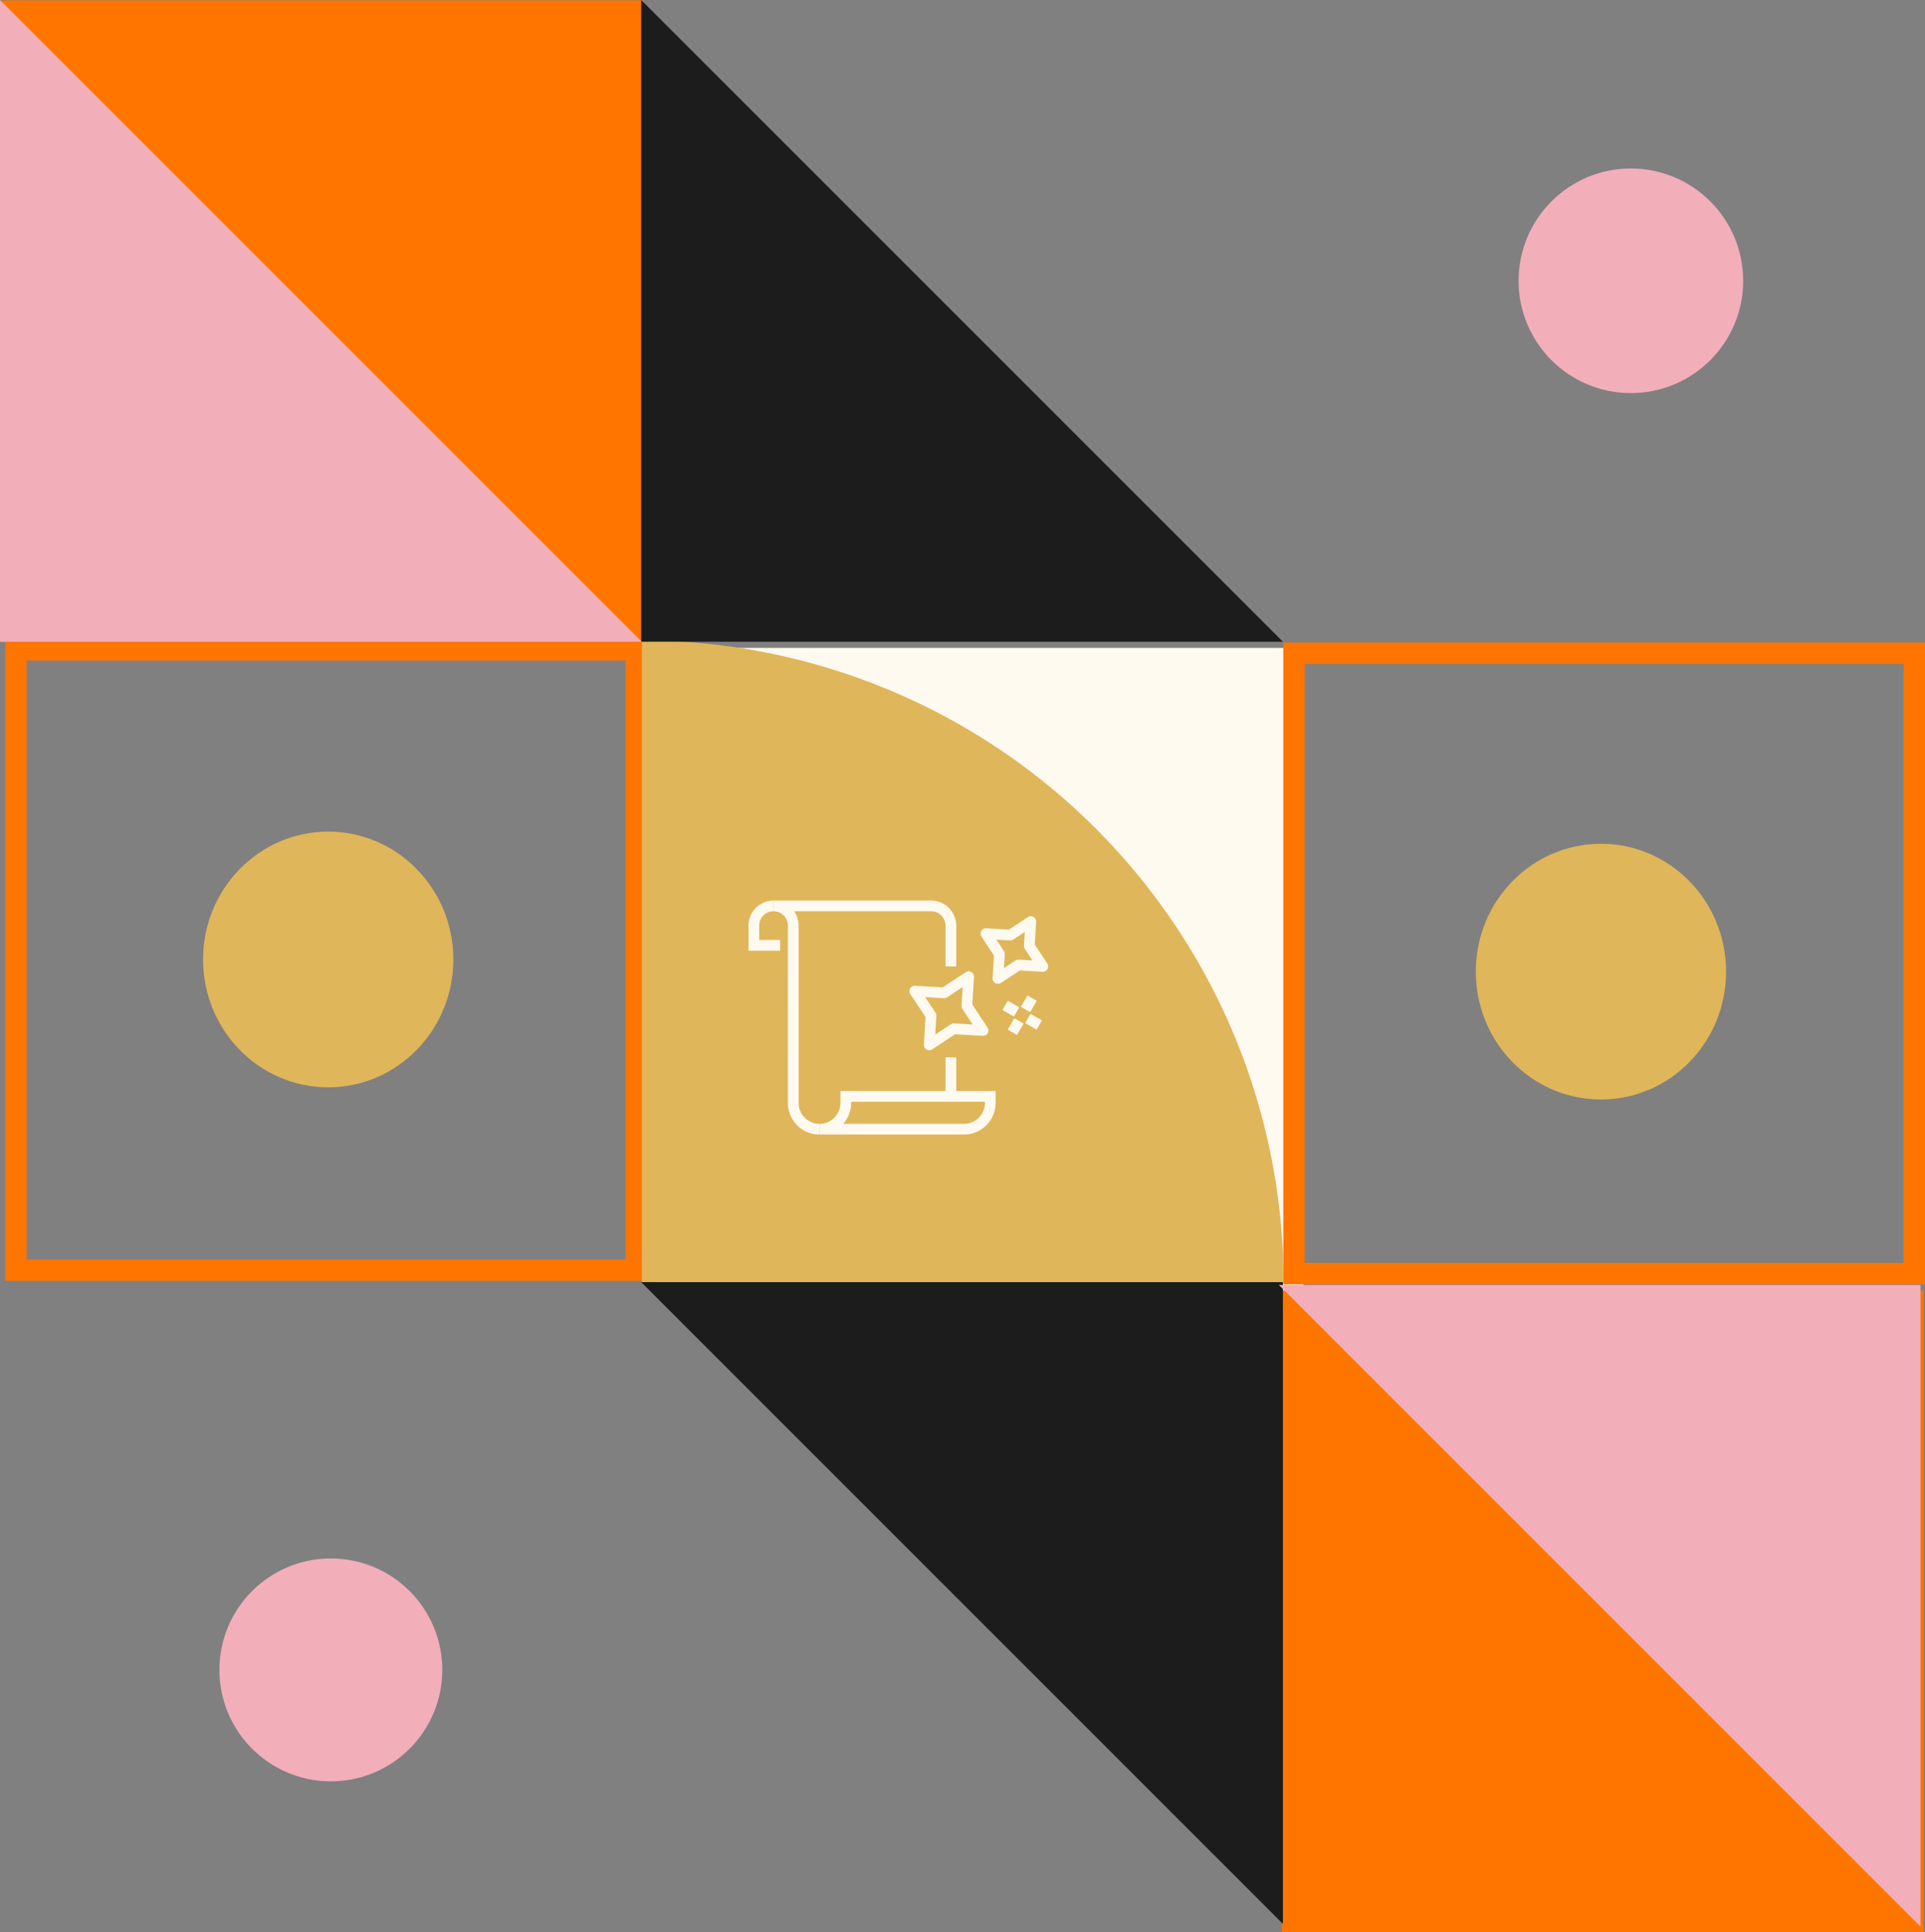
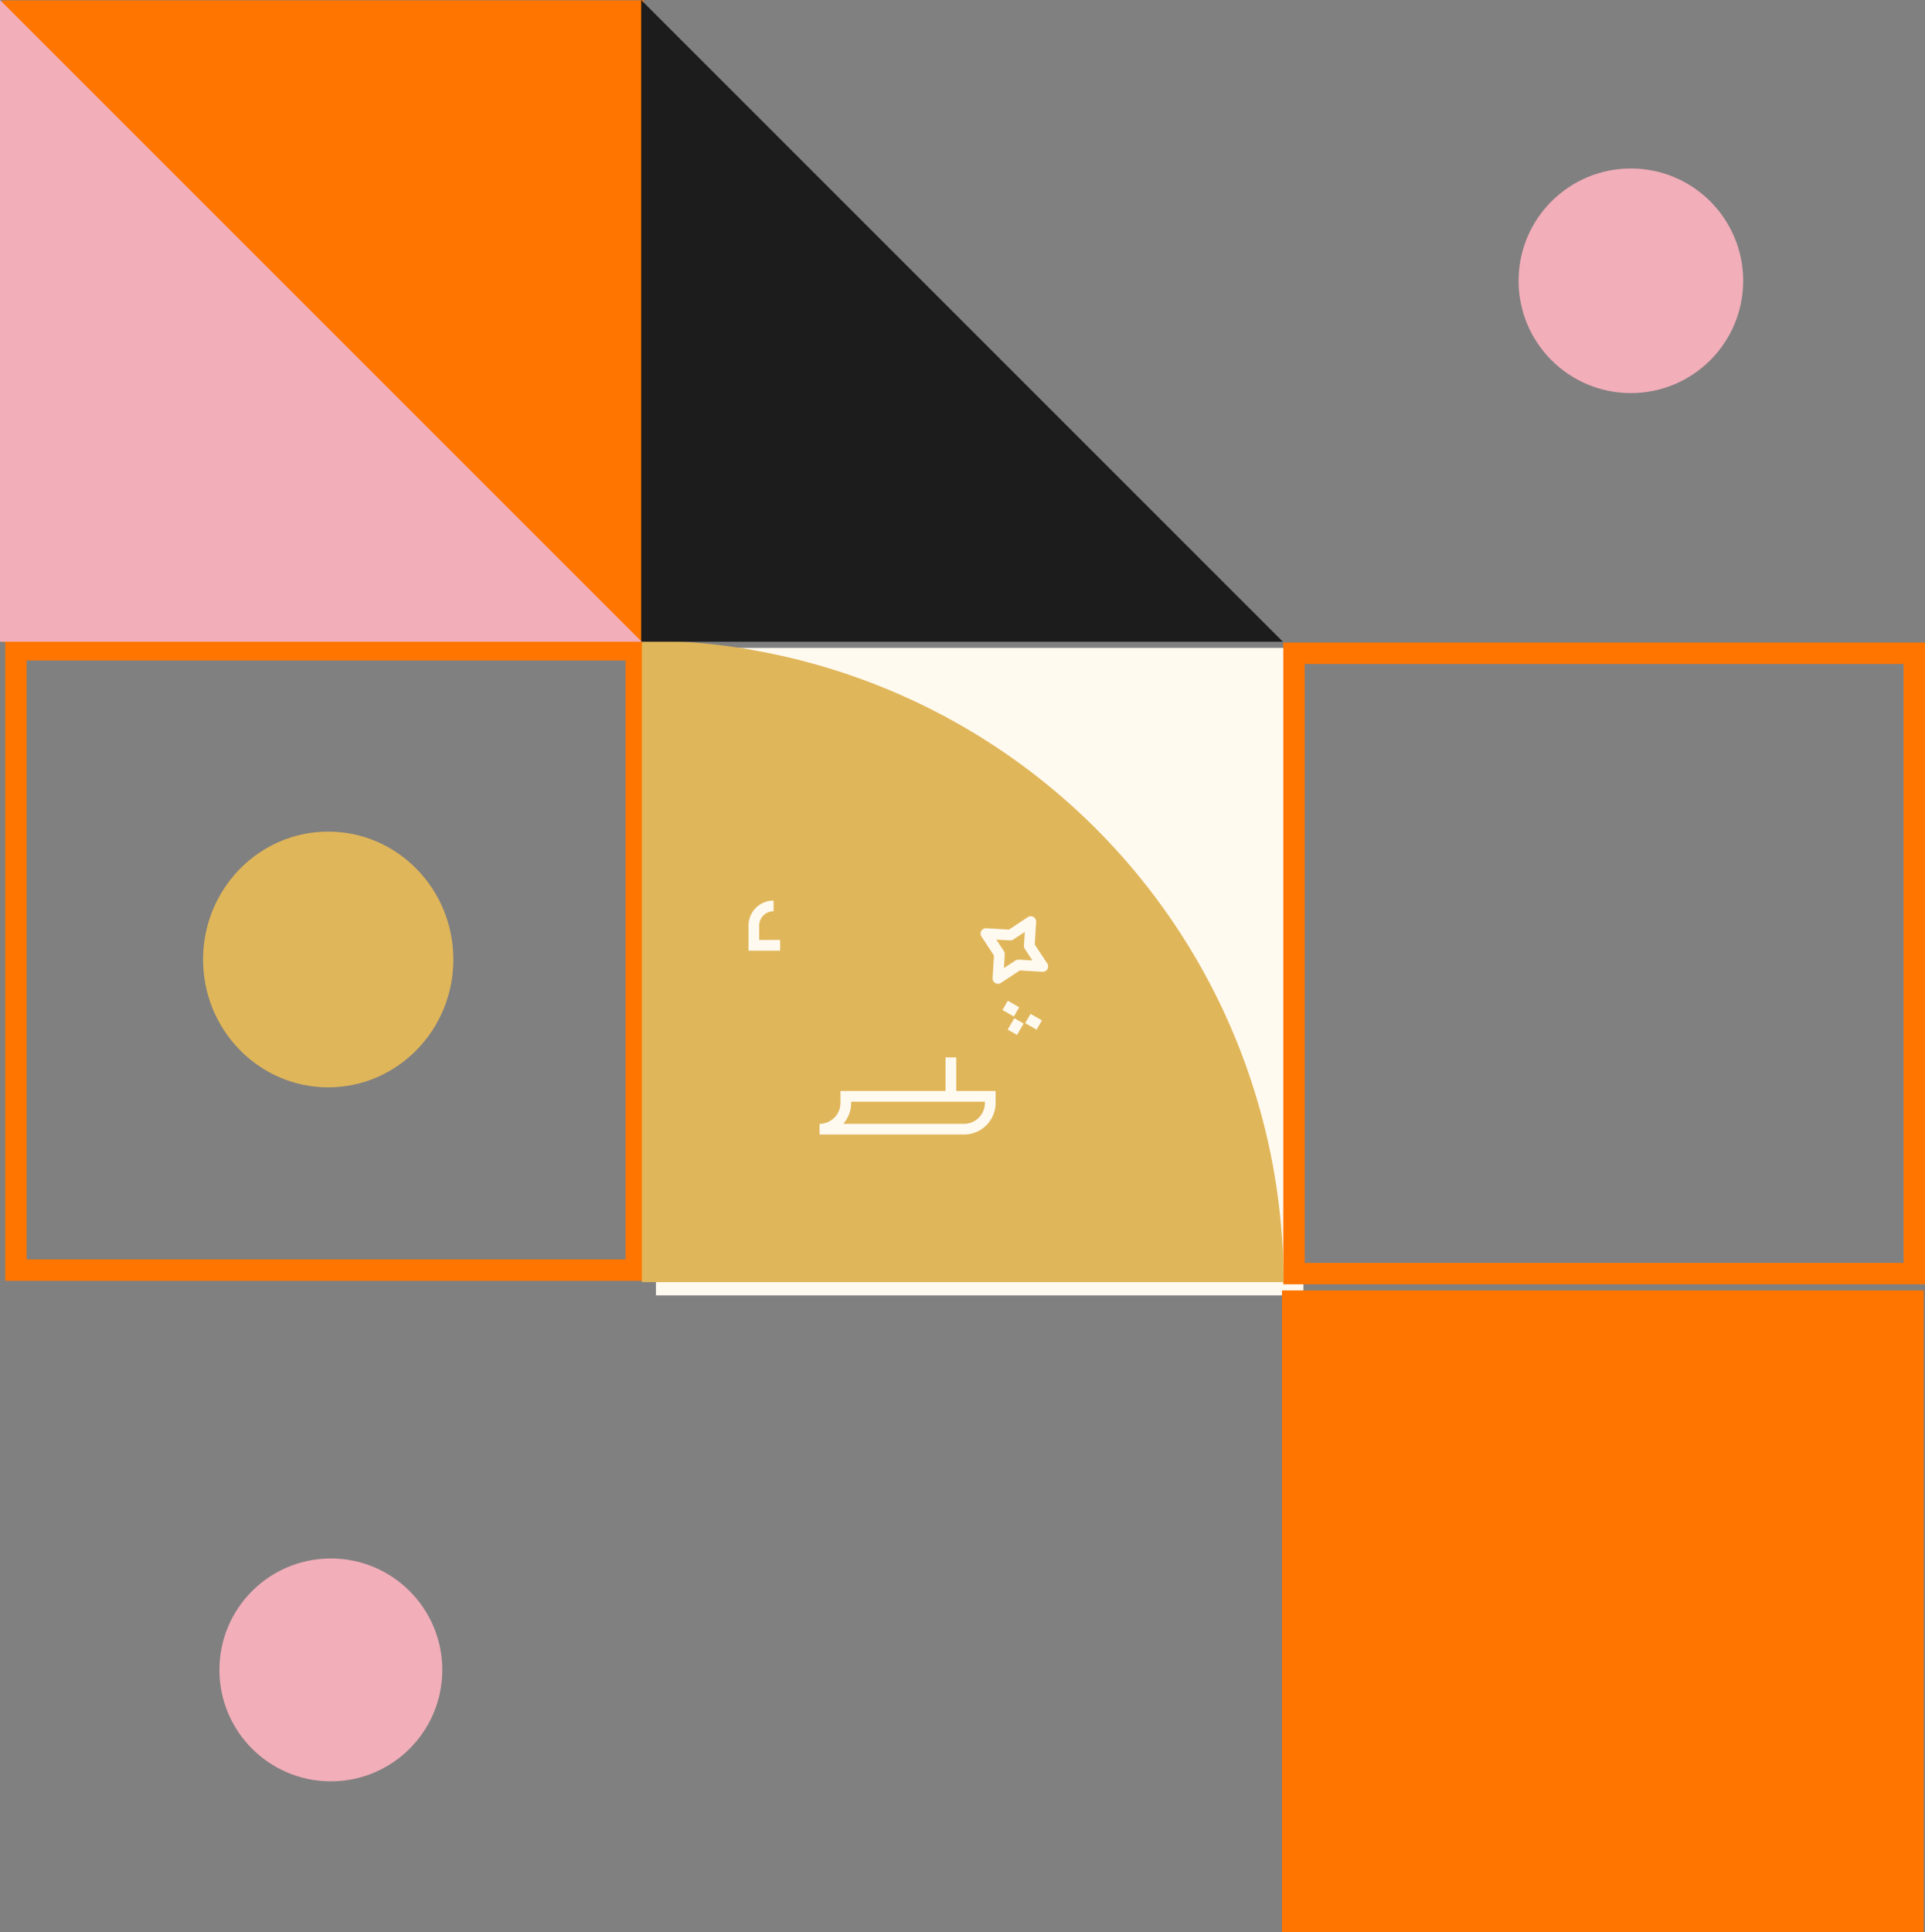
<svg xmlns="http://www.w3.org/2000/svg" width="359.976" height="361.3" viewBox="0 0 359.976 361.3">
  <rect x="0" y="0" width="359.976" height="361.3" fill="#808080" stroke="none" />
  <defs>
    <style>.a{fill:none;stroke:#fffaf0;}.b{fill:#fffaf0;}.c{fill:#ff7500;}.d{fill:#e0b65a;}.e{fill:#1c1c1c;}.f{fill:#f2aeb9;}.g{clip-path:url(#a);}</style>
    <clipPath id="a">
      <rect class="a" width="58.47" height="56.486" />
    </clipPath>
  </defs>
  <g transform="translate(-1339.025 -4073.493)">
    <rect class="b" width="121.073" height="121.073" transform="translate(1461.684 4194.648)" />
    <path class="c" d="M4,4V116H116V4H4M0,0H120V120H0Z" transform="translate(1579.001 4193.648)" />
    <path class="c" d="M4,4V116H116V4H4M0,0H120V120H0Z" transform="translate(1460 4313) rotate(180)" />
    <rect class="c" width="120" height="120" transform="translate(1578.755 4314.792)" />
    <rect class="c" width="120" height="120" transform="translate(1459.438 4193.565) rotate(180)" />
    <path class="d" d="M0,0V120H120A120,120,0,0,0,0,0" transform="translate(1459.053 4193.246)" />
-     <ellipse class="d" cx="23.401" cy="23.909" rx="23.401" ry="23.909" transform="translate(1615 4231.275)" />
    <ellipse class="d" cx="23.401" cy="23.909" rx="23.401" ry="23.909" transform="translate(1423.801 4276.819) rotate(180)" />
    <path class="e" d="M0,120H120L0,0Z" transform="translate(1458.927 4073.493)" />
-     <path class="e" d="M120,0H0L120,120Z" transform="translate(1458.928 4313.246)" />
-     <path class="f" d="M0,120H120L0,0Z" transform="translate(1698.168 4433.771) rotate(180)" />
    <path class="f" d="M0,120H120L0,0Z" transform="translate(1339.025 4073.493)" />
    <g transform="translate(1492.394 4221.664) rotate(30)">
      <g class="g">
        <path class="b" d="M1.97,9.588-.372,5.532a4.684,4.684,0,0,1,1.714-6.4l1,1.732A2.684,2.684,0,0,0,1.36,4.532L2.7,6.856,6.09,4.9l1,1.732Z" transform="translate(1.227 22.74)" />
        <path class="b" d="M2.774,6.8-.866.5.866-.5l3.64,6.3Z" transform="translate(45.949 30.698)" />
-         <path class="b" d="M25.873,48.749a5.944,5.944,0,0,1-1.54-.2,5.872,5.872,0,0,1-3.59-2.755L4.166,17.078A2.688,2.688,0,0,0,.5,16.095h0l-1-1.732L25.022-.372a4.689,4.689,0,0,1,6.4,1.715l3.816,6.61-1.732,1-3.816-6.61a2.687,2.687,0,0,0-3.666-.982L3.822,14.177a4.657,4.657,0,0,1,2.076,1.9L22.476,44.791a3.911,3.911,0,0,0,5.343,1.432l1,1.732A5.876,5.876,0,0,1,25.873,48.749Z" transform="translate(3.071 7.51)" />
        <path class="b" d="M.5,22.146l-1-1.732h0A3.916,3.916,0,0,0,.932,15.071l-1.114-1.93L24.946-1.366,26.06.563a5.919,5.919,0,0,1-2.165,8.076Zm2.05-8.273.114.2A5.886,5.886,0,0,1,3.336,18.2L22.895,6.907a3.917,3.917,0,0,0,1.433-5.344l-.114-.2Z" transform="translate(31.39 33.318)" />
-         <path class="b" d="M7.368,15.735a1,1,0,0,1-.894-.553L4.166,10.569-.447,8.262A1,1,0,0,1-1,7.368a1,1,0,0,1,.553-.894L4.166,4.166,6.473-.447A1,1,0,0,1,7.368-1a1,1,0,0,1,.894.553l2.307,4.614,4.614,2.307a1,1,0,0,1,0,1.789l-4.614,2.307L8.262,15.183A1,1,0,0,1,7.368,15.735ZM2.236,7.368,5.359,8.929a1,1,0,0,1,.447.447L7.368,12.5,8.929,9.376a1,1,0,0,1,.447-.447L12.5,7.368,9.376,5.806a1,1,0,0,1-.447-.447L7.368,2.236,5.806,5.359a1,1,0,0,1-.447.447Z" transform="translate(33.911 15.963)" />
        <path class="b" d="M6.14,13.28a1,1,0,0,1-.894-.553l-1.9-3.795-3.795-1.9A1,1,0,0,1-1,6.14a1,1,0,0,1,.553-.894l3.795-1.9,1.9-3.795A1,1,0,0,1,6.14-1a1,1,0,0,1,.894.553l1.9,3.795,3.795,1.9a1,1,0,0,1,0,1.789l-3.795,1.9-1.9,3.795A1,1,0,0,1,6.14,13.28Zm-3.9-7.14,2.3,1.153a1,1,0,0,1,.447.447l1.153,2.3,1.153-2.3a1,1,0,0,1,.447-.447l2.3-1.153-2.3-1.153a1,1,0,0,1-.447-.447L6.14,2.236,4.987,4.54a1,1,0,0,1-.447.447Z" transform="translate(40.051 1.228)" />
-         <path class="b" d="M1,2.456H-1V0H1Z" transform="translate(53.558 13.507)" />
+         <path class="b" d="M1,2.456H-1H1Z" transform="translate(53.558 13.507)" />
        <path class="b" d="M1,2.456H-1V0H1Z" transform="translate(53.558 18.419)" />
        <path class="b" d="M2.456,1H0V-1H2.456Z" transform="translate(49.874 17.191)" />
        <path class="b" d="M2.456,1H0V-1H2.456Z" transform="translate(54.786 17.191)" />
      </g>
    </g>
    <circle class="f" cx="21" cy="21" r="21" transform="translate(1623 4105)" />
    <ellipse class="f" cx="20.838" cy="20.838" rx="20.838" ry="20.838" transform="translate(1421.732 4406.591) rotate(180)" />
  </g>
</svg>